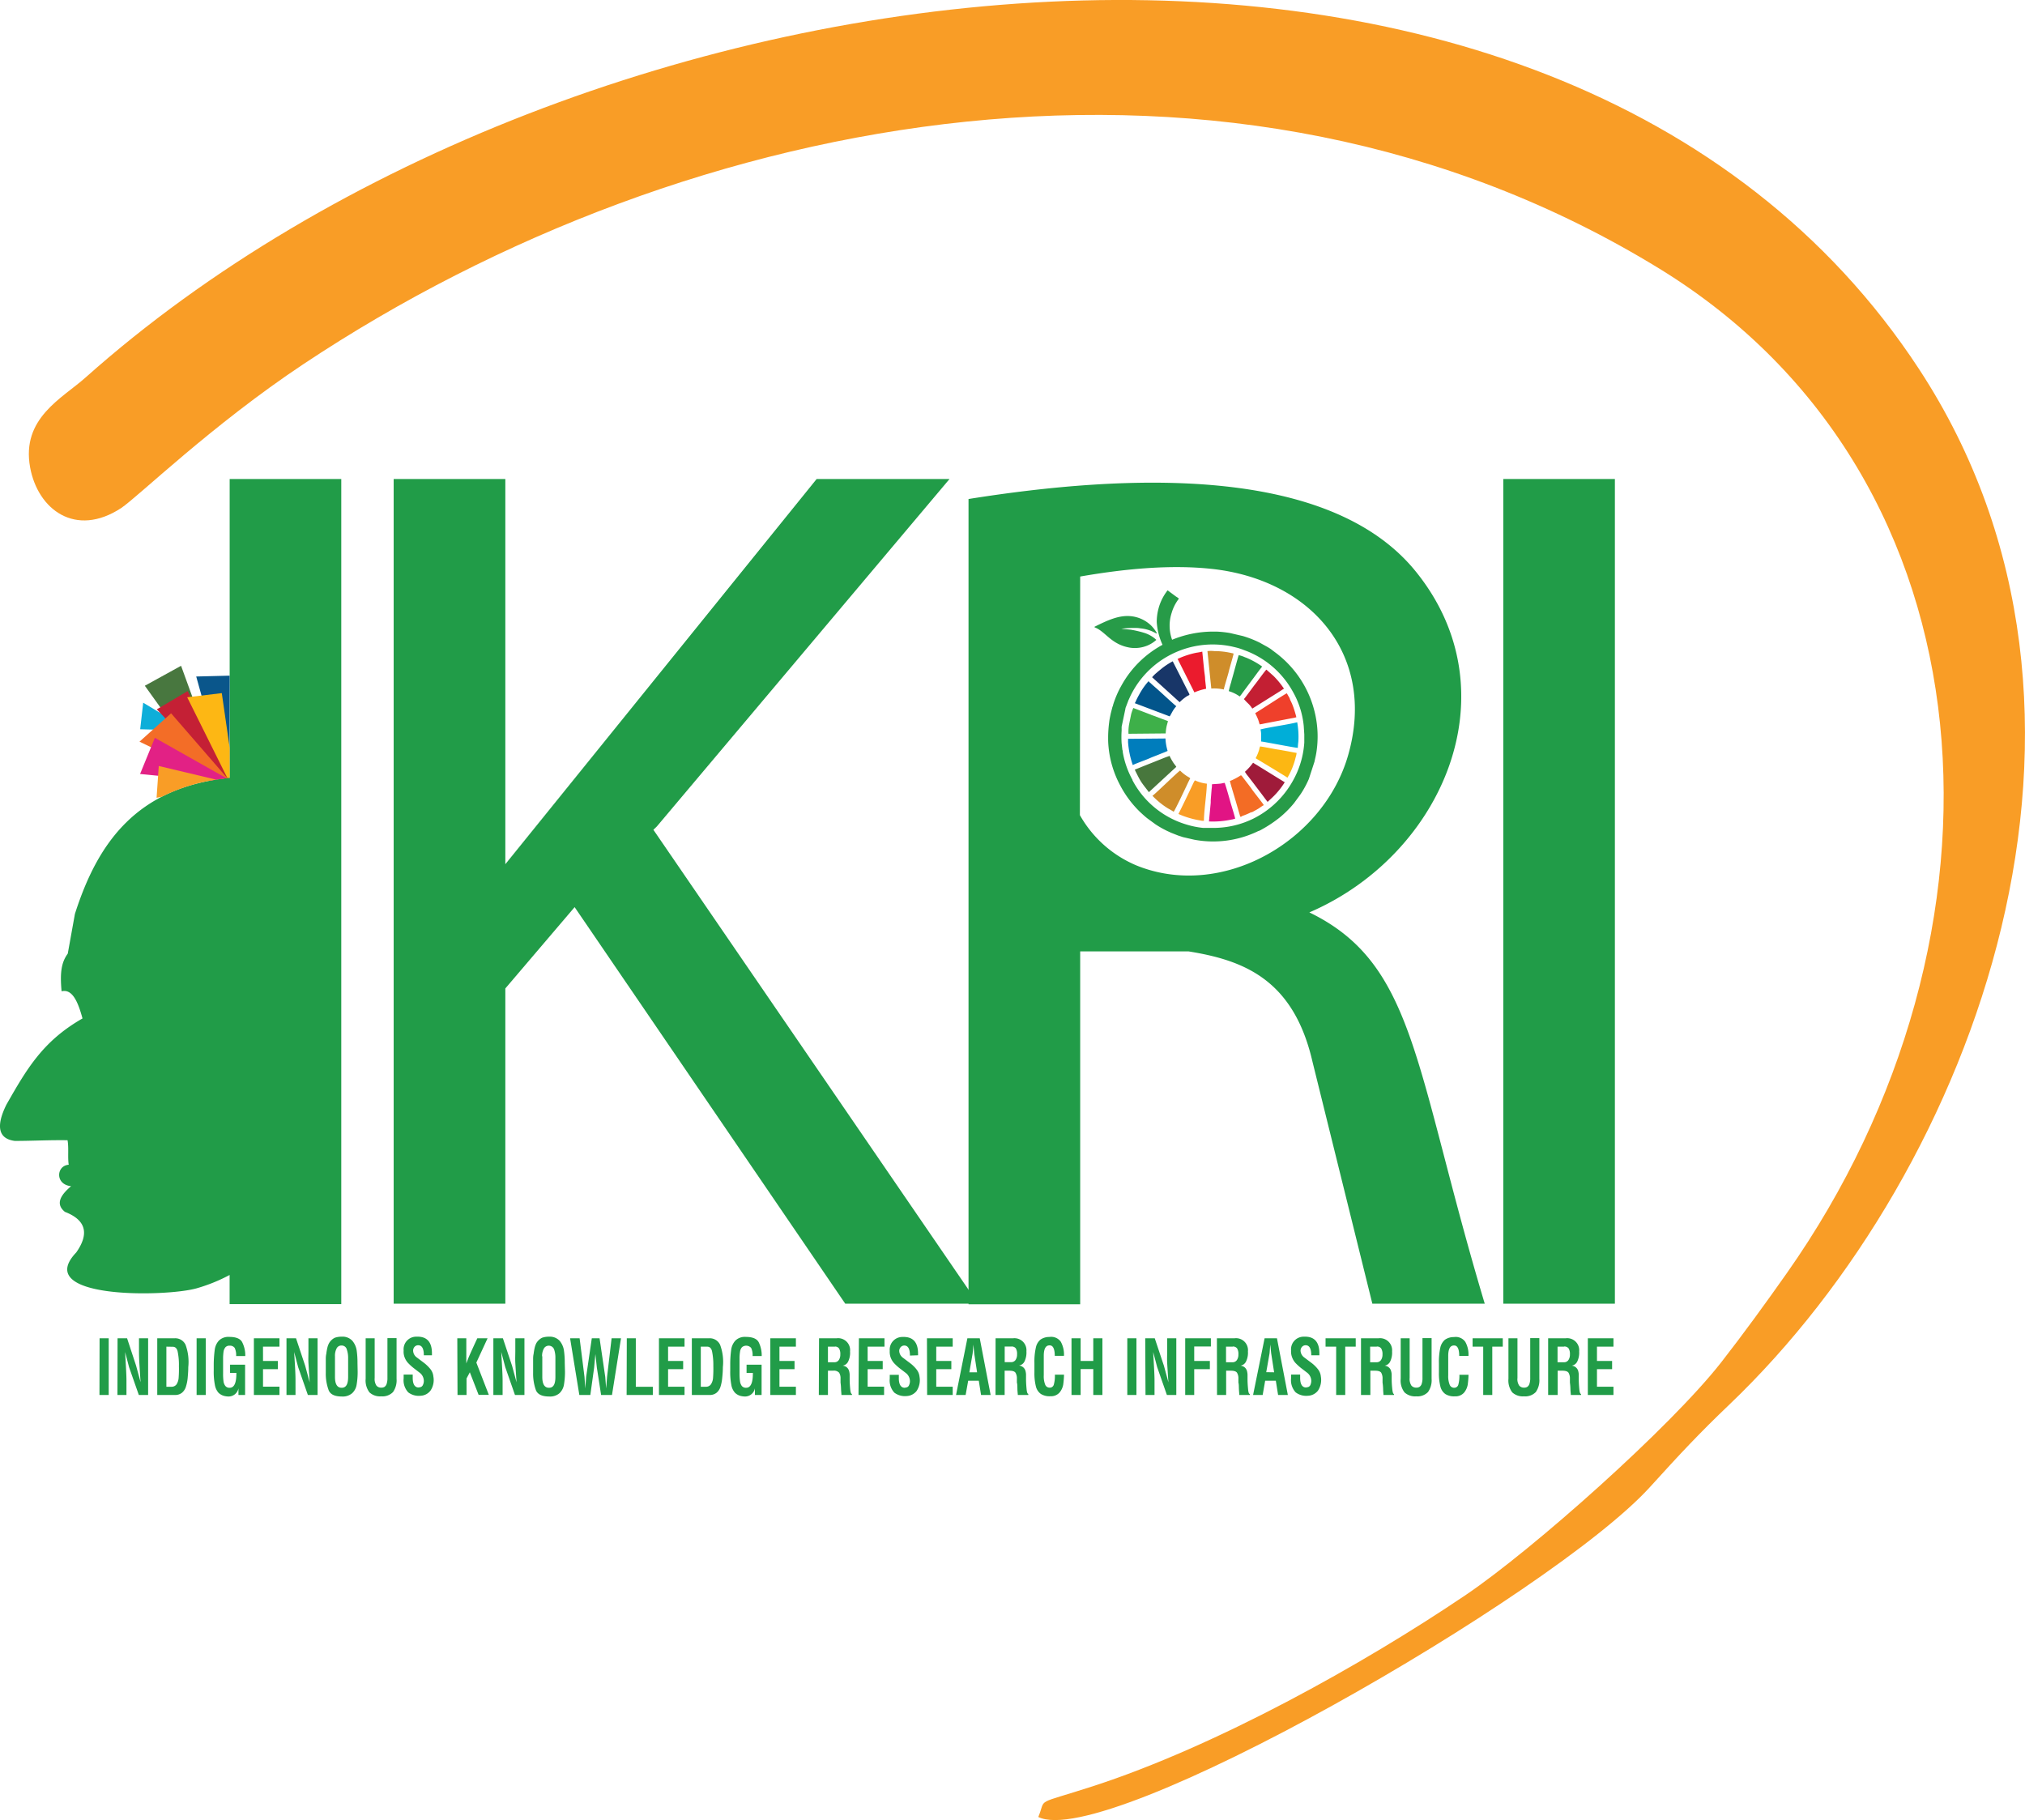
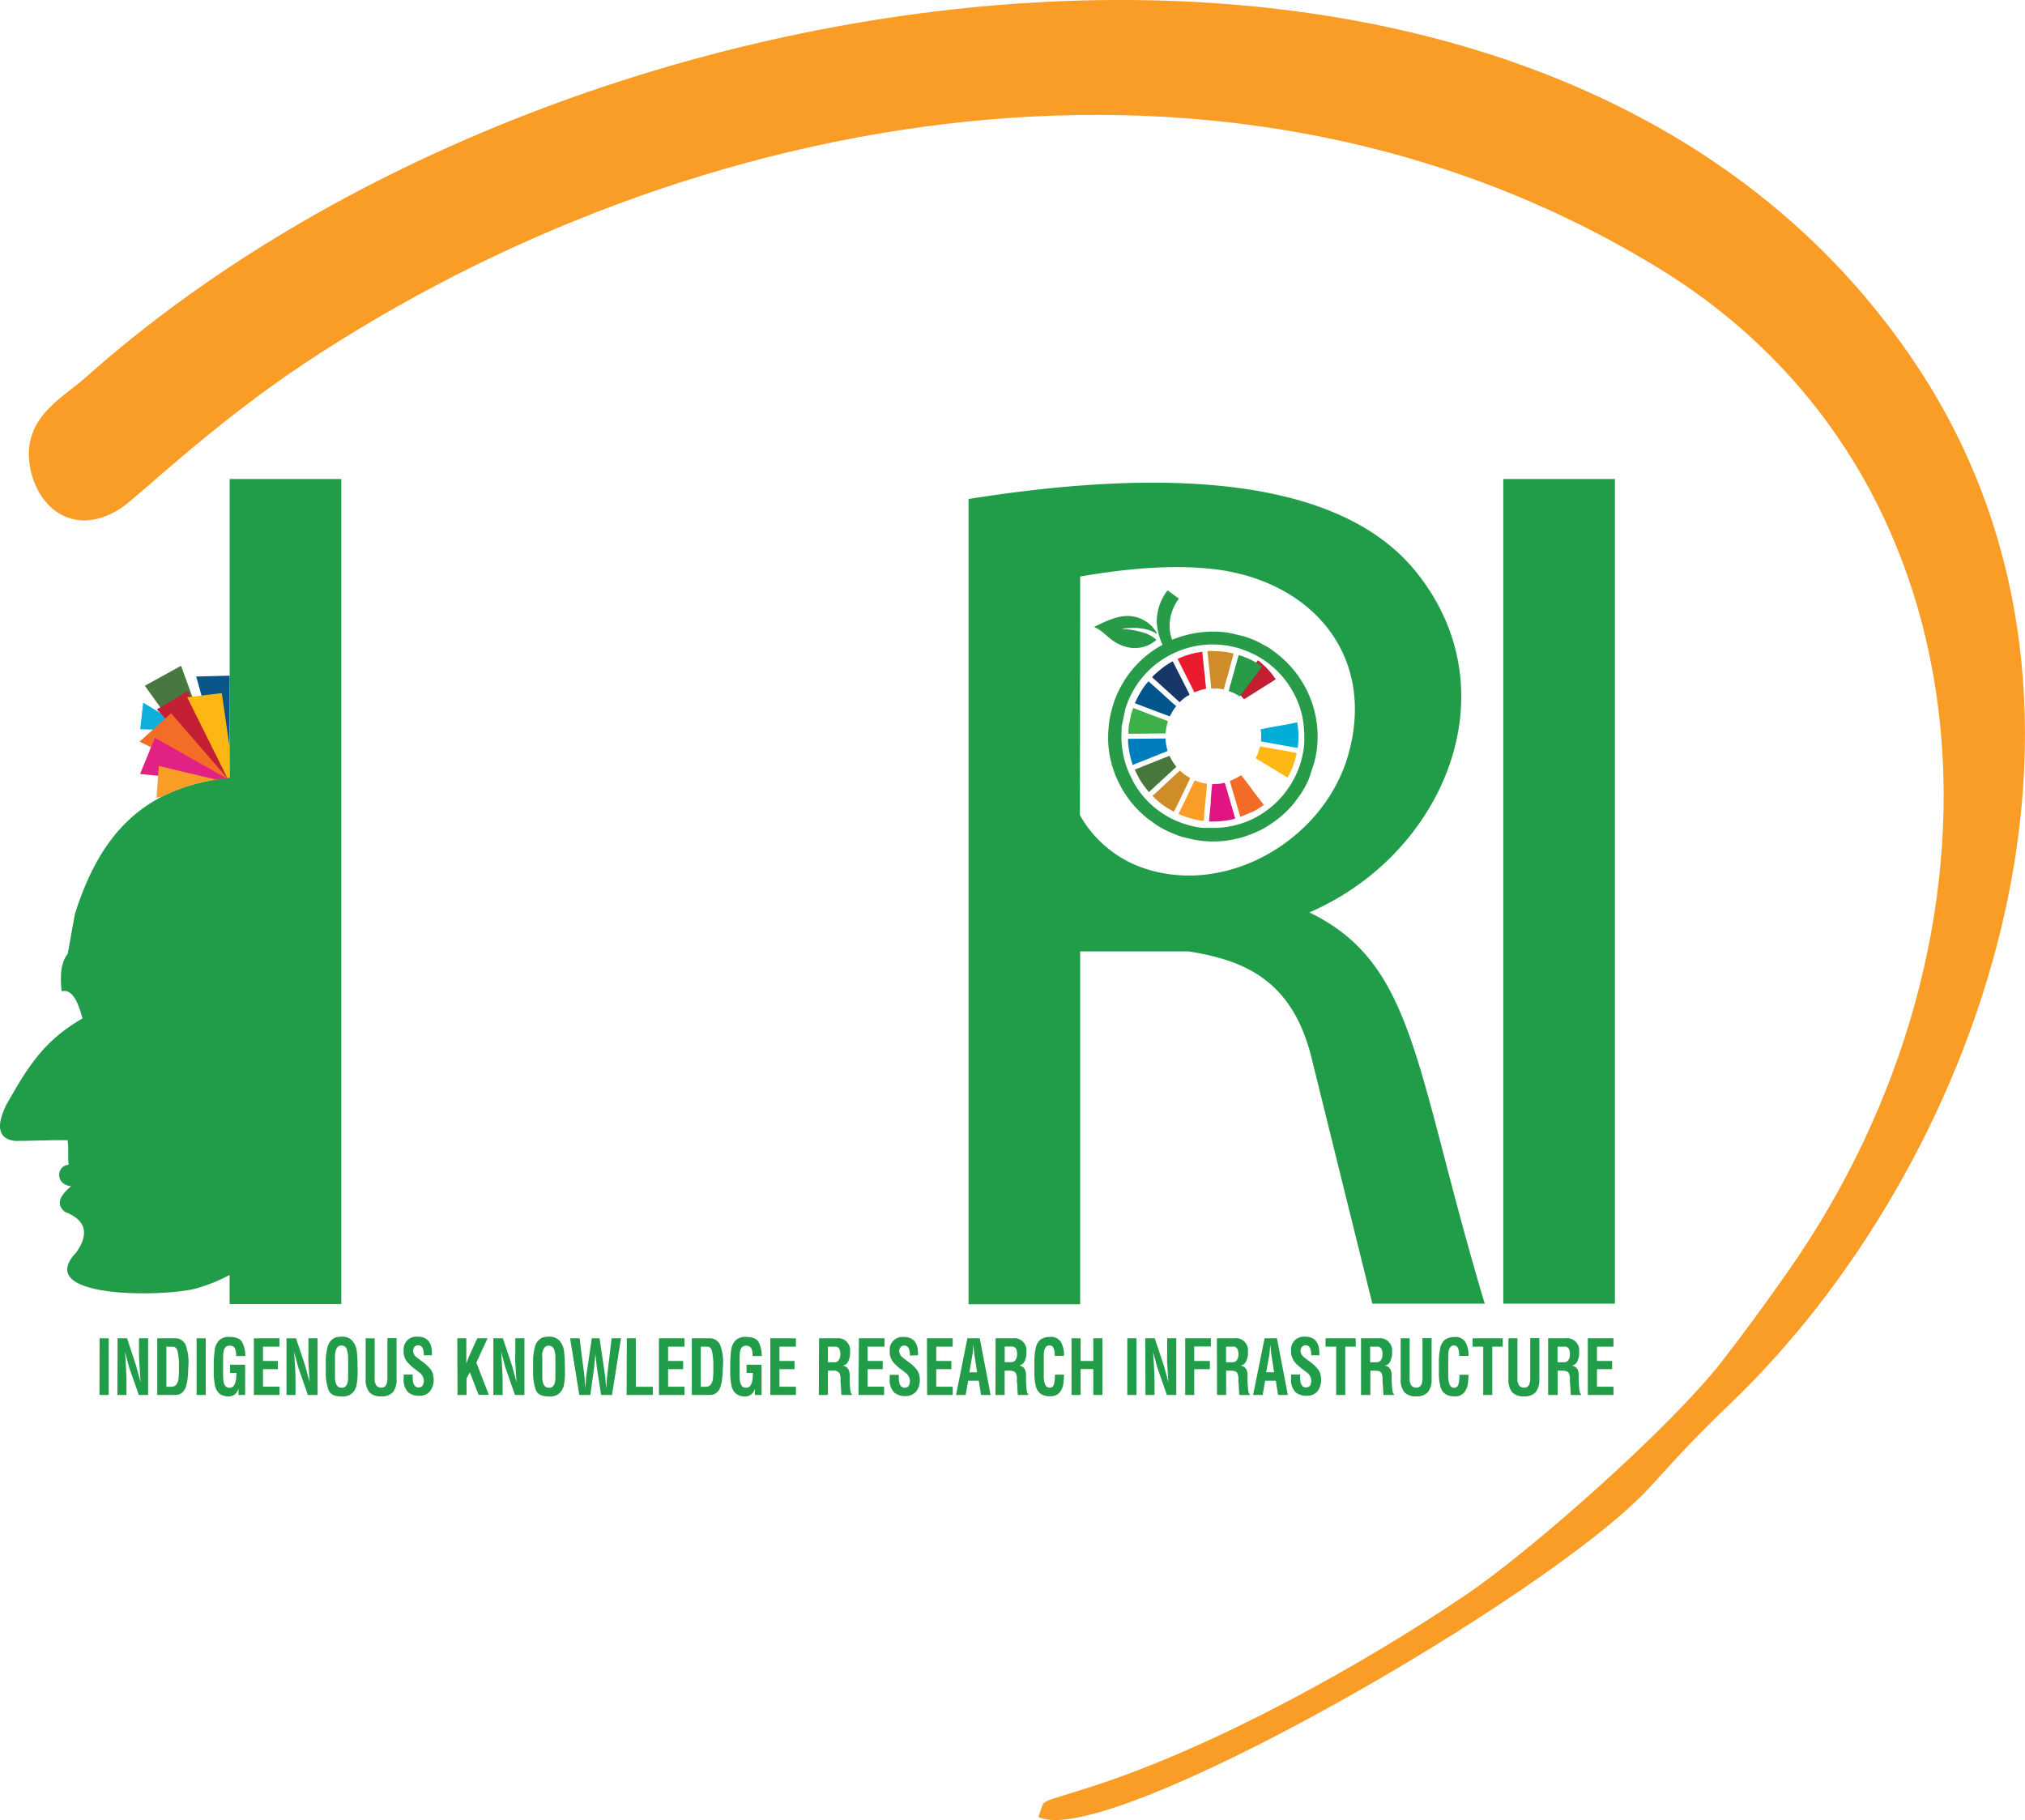
<svg xmlns="http://www.w3.org/2000/svg" viewBox="0 0 357.09 320.96">
  <defs>
    <style>.cls-1{fill:#f99d26;}.cls-1,.cls-10,.cls-11,.cls-12,.cls-13,.cls-14,.cls-15,.cls-16,.cls-17,.cls-18,.cls-19,.cls-2,.cls-20,.cls-21,.cls-22,.cls-23,.cls-24,.cls-25,.cls-4,.cls-5,.cls-6,.cls-7,.cls-8,.cls-9{fill-rule:evenodd;}.cls-2,.cls-3{fill:#219c48;}.cls-4{fill:#0a568b;}.cls-5{fill:#48773f;}.cls-6{fill:#0daed9;}.cls-7{fill:#c42035;}.cls-8{fill:#fdb714;}.cls-9{fill:#f36d27;}.cls-10{fill:#e22185;}.cls-11{fill:#279b48;}.cls-12{fill:#cf8d2a;}.cls-13{fill:#48773d;}.cls-14{fill:#f36c25;}.cls-15{fill:#e11484;}.cls-16{fill:#007dbc;}.cls-17{fill:#3eb049;}.cls-18{fill:#fcb713;}.cls-19{fill:#183668;}.cls-20{fill:#9f1b3a;}.cls-21{fill:#c31f33;}.cls-22{fill:#ef402b;}.cls-23{fill:#eb1b2d;}.cls-24{fill:#02558b;}.cls-25{fill:#00aed8;}</style>
  </defs>
  <g id="Layer_2" data-name="Layer 2">
    <g id="Layer_1-2" data-name="Layer 1">
      <path class="cls-1" d="M183.07,320.41c12,6.06,90.48-39.1,107.83-58.11,5.44-6,8.73-9.52,14.08-14.63,43.47-41.53,73.22-121.85,33.42-182.59-64-97.74-236.92-75.51-323.31,1.49-4.16,3.71-11.36,7.17-9.78,15.85,1.36,7.44,8,12.44,16.05,7.18,3-2,15.94-14.61,32.15-25.39,68.31-45.43,163.88-63,239.13-16.82,60.23,37,64.2,117.85,22.44,177.14-3.63,5.16-7.76,10.85-11.55,15.7-8.93,11.43-33.2,33-45,41-18.23,12.33-44.18,26.77-65.88,33.79-10.39,3.36-8.12,1.91-9.53,5.34" />
      <path class="cls-2" d="M60.18,84.47H40.5v52.7c-16.5,1.66-23.32,11.58-27.29,24l-1.26,7c-1.06,1.46-1.42,3.15-1.09,6.64,1.92-.46,2.9,1.9,3.69,4.79-7,4-9.83,8.9-13.42,15.2-1.74,3.52-1.64,6,1.49,6.4,2.92,0,6.38-.18,9.29-.12.25,1.34,0,3,.21,4.32-2.19.15-2.45,3.49.42,3.78-1.89,1.6-2.8,3.15-1.09,4.53,3.78,1.46,4.28,3.9,2,7.15-7.89,8.27,15.77,7.88,21.23,6.33a29.73,29.73,0,0,0,5.81-2.35v5.14H60.18Z" />
-       <polygon class="cls-2" points="89.11 84.47 69.42 84.47 69.42 229.9 89.11 229.9 89.11 174.31 101.33 159.97 149.05 229.9 172.48 229.9 115.22 146.33 115.83 145.74 167.44 84.47 144.01 84.47 89.11 152.4 89.11 84.47" />
      <path class="cls-2" d="M190.48,101.67c8.49-1.48,16.27-2.07,23-1.37,17.61,1.81,29.31,15.14,24.26,32.85-4.37,15.34-22.35,25.53-37.31,19.48a20.58,20.58,0,0,1-10-8.88ZM170.79,88v142h19.69V167.78h19.14c9.67,1.56,18.47,4.91,21.82,19.43L242,229.9h19.82c-12.45-41.58-12.1-59.87-30.93-69,23.57-10.14,36-38.94,18.71-60.19C234.27,81.89,198.48,83.59,170.79,88Z" />
      <rect class="cls-3" x="265.09" y="84.47" width="19.68" height="145.43" />
      <path class="cls-4" d="M40.5,119.15l-5.9.15,5,18,.86-.1Z" />
      <path class="cls-5" d="M39.16,137.33l-7.23-19.92-6.39,3.52,11.93,16.66c.55-.1,1.12-.19,1.69-.26" />
      <polygon class="cls-6" points="24.72 128.6 25.25 123.92 33.45 128.84 24.72 128.6" />
      <path class="cls-7" d="M39.23,137.32,27.65,125.09l5.45-3.22,7.27,15.31-1.14.14" />
      <polygon class="cls-8" points="40.5 131.87 39.11 122.23 33.01 122.96 40.1 137.21 40.5 137.17 40.5 131.87" />
      <path class="cls-9" d="M30.17,125.79l-5.57,5,13.77,6.67c.56-.09,1.13-.16,1.72-.23Z" />
      <path class="cls-10" d="M39.92,137.23l-12.61-7.12-2.61,6.38,12.15,1.21c1-.19,2-.35,3.07-.47" />
      <path class="cls-1" d="M38.09,137.48,28,135.08l-.39,5.61.94-.19a31.71,31.71,0,0,1,9.55-3" />
      <path class="cls-3" d="M280,236h4.52v1.48h-2.91V240h2.67v1.45h-2.67v3.09h2.91V246H280Zm-4.18,1.48h-1.16v2.75h1.12a.91.91,0,0,0,.79-.38,1.7,1.7,0,0,0,.27-1,1.89,1.89,0,0,0-.22-1.05A.9.9,0,0,0,275.79,237.46ZM273,236h3.1a2.12,2.12,0,0,1,2.37,2.32,3.61,3.61,0,0,1-.32,1.75,1.31,1.31,0,0,1-1,.76,1.3,1.3,0,0,1,.76.32,1.28,1.28,0,0,1,.38.58,2.94,2.94,0,0,1,.11.66c0,.23,0,.49,0,.78,0,.68.05,1.29.1,1.83s.15.82.3.82V246H277c0-.25-.06-.6-.07-1.06s-.05-.83-.09-1.12v-.68a1.94,1.94,0,0,0-.25-1.07c-.16-.23-.52-.35-1.07-.35h-.84V246H273Zm-7,0h1.59v7a2,2,0,0,0,.32,1.36,1.09,1.09,0,0,0,.84.35,1.1,1.1,0,0,0,.56-.13,1,1,0,0,0,.38-.51,3.15,3.15,0,0,0,.15-1.1v-7h1.61v7.17a3.59,3.59,0,0,1-.63,2.35,2.61,2.61,0,0,1-2.09.75,2.73,2.73,0,0,1-2.06-.7,3.48,3.48,0,0,1-.67-2.4Zm-1,1.48h-1.85V246h-1.6v-8.52h-1.87V236h5.32Zm-7.68,1.64c0-1.17-.28-1.79-.8-1.84-.76-.08-1.14.53-1.14,1.84v3.43a4,4,0,0,0,.26,1.65.83.83,0,0,0,.77.53.74.74,0,0,0,.75-.54,5.93,5.93,0,0,0,.19-1.75h1.61a15.73,15.73,0,0,1-.14,1.74,3.06,3.06,0,0,1-.64,1.4,2,2,0,0,1-1.63.66,2.85,2.85,0,0,1-1.67-.4,2.29,2.29,0,0,1-.88-1.33,9.47,9.47,0,0,1-.26-2.46v-1.68a11.75,11.75,0,0,1,.24-2.69,2.56,2.56,0,0,1,.82-1.42,2.71,2.71,0,0,1,1.59-.47,2.05,2.05,0,0,1,2,.84,4.55,4.55,0,0,1,.56,2.49ZM247,236h1.58v7a2.11,2.11,0,0,0,.32,1.36,1.12,1.12,0,0,0,.85.35,1.07,1.07,0,0,0,.55-.13,1,1,0,0,0,.39-.51,3.15,3.15,0,0,0,.15-1.1v-7h1.61v7.17a3.59,3.59,0,0,1-.64,2.35,2.59,2.59,0,0,1-2.08.75,2.73,2.73,0,0,1-2.06-.7,3.43,3.43,0,0,1-.67-2.4Zm-4.23,1.48h-1.16v2.75h1.11a.92.92,0,0,0,.8-.38,1.7,1.7,0,0,0,.27-1,1.88,1.88,0,0,0-.23-1.05A.87.87,0,0,0,242.78,237.46ZM240,236h3.11a2.13,2.13,0,0,1,2.37,2.32,3.61,3.61,0,0,1-.32,1.75,1.32,1.32,0,0,1-1,.76,1.33,1.33,0,0,1,.76.32,1.18,1.18,0,0,1,.37.58,2.48,2.48,0,0,1,.12.66c0,.23,0,.49,0,.78,0,.68.05,1.29.11,1.83s.15.82.29.82V246h-1.85c0-.25-.05-.6-.06-1.06a9.26,9.26,0,0,0-.1-1.12v-.68a2,2,0,0,0-.24-1.07c-.16-.23-.52-.35-1.07-.35h-.84V246H240Zm-.93,1.48h-1.85V246h-1.6v-8.52h-1.87V236h5.32ZM231.23,239q0-1.77-1-1.77a.85.85,0,0,0-.61.26,1,1,0,0,0-.28.7,1.56,1.56,0,0,0,.58,1.14l1.33,1a6,6,0,0,1,1.14,1.11,2.44,2.44,0,0,1,.53,1.3,3.43,3.43,0,0,1-.52,2.51,2.37,2.37,0,0,1-1.76.89,3.09,3.09,0,0,1-2.16-.6,3.13,3.13,0,0,1-.81-2.47c0-.3,0-.52,0-.67h1.6a21.06,21.06,0,0,1,0,.37,1.5,1.5,0,0,1,0,.22c0,1.09.35,1.66,1,1.69a2.24,2.24,0,0,0,.47-.1.69.69,0,0,0,.35-.38,1.74,1.74,0,0,0,.14-.69,1.85,1.85,0,0,0-.77-1.47l-1.11-.85a10.54,10.54,0,0,1-.88-.81,3,3,0,0,1-.59-.94,2.86,2.86,0,0,1-.21-1.27,2.23,2.23,0,0,1,2.27-2.45c1.81-.07,2.72.91,2.72,2.94V239ZM224.68,242l-.52-3.35L224,237.1h0l-.12,1.53-.59,3.35ZM223,236h2.18l1.92,10h-1.72l-.4-2.51h-1.88l-.44,2.51h-1.69Zm-5.6,1.48H216.2v2.75h1.12a.91.91,0,0,0,.79-.38,1.7,1.7,0,0,0,.27-1,1.89,1.89,0,0,0-.22-1.05A.89.89,0,0,0,217.36,237.46ZM214.59,236h3.11a2.11,2.11,0,0,1,2.36,2.32,3.5,3.5,0,0,1-.32,1.75,1.31,1.31,0,0,1-1,.76,1.36,1.36,0,0,1,.77.32,1.34,1.34,0,0,1,.37.58,2.94,2.94,0,0,1,.11.66c0,.23,0,.49,0,.78,0,.68.05,1.29.1,1.83s.15.82.3.82V246h-1.85c0-.25-.05-.6-.07-1.06s0-.83-.09-1.12v-.68a1.86,1.86,0,0,0-.25-1.07c-.16-.23-.52-.35-1.07-.35h-.84V246h-1.61ZM209,236h4.53v1.45h-2.94V240h2.76v1.45h-2.76V246H209Zm-7.05,0h1.68l1.62,4.86.79,2.91c-.11-1.6-.18-2.74-.22-3.43s0-1.38,0-2.1V236h1.61v10h-1.66l-1.71-4.9-.71-2.68c.06,1,.11,1.91.16,2.83s.08,1.65.08,2.21V246h-1.59Zm-3.16,0h1.61v10h-1.61Zm-9.84,0h1.61v4h2.23v-4h1.61v10h-1.61v-4.57h-2.23V246h-1.61ZM186,239.1c0-1.17-.29-1.79-.8-1.84-.76-.08-1.14.53-1.14,1.84v3.43a4,4,0,0,0,.25,1.65.83.83,0,0,0,.77.53.72.72,0,0,0,.75-.54,5.6,5.6,0,0,0,.19-1.75h1.61a15.73,15.73,0,0,1-.14,1.74,3,3,0,0,1-.64,1.4,2,2,0,0,1-1.63.66,2.85,2.85,0,0,1-1.67-.4,2.29,2.29,0,0,1-.88-1.33,9.47,9.47,0,0,1-.26-2.46v-1.68a11.13,11.13,0,0,1,.25-2.69,2.49,2.49,0,0,1,.81-1.42,2.71,2.71,0,0,1,1.59-.47,2.07,2.07,0,0,1,2,.84,4.64,4.64,0,0,1,.56,2.49Zm-7.67-1.64h-1.16v2.75h1.12a.91.91,0,0,0,.79-.38,1.7,1.7,0,0,0,.27-1,1.89,1.89,0,0,0-.22-1.05A.9.9,0,0,0,178.33,237.46ZM175.56,236h3.1A2.12,2.12,0,0,1,181,238.3a3.61,3.61,0,0,1-.32,1.75,1.31,1.31,0,0,1-1,.76,1.3,1.3,0,0,1,.76.32,1.28,1.28,0,0,1,.38.58,2.94,2.94,0,0,1,.11.66c0,.23,0,.49,0,.78,0,.68.05,1.29.1,1.83s.15.82.3.82V246h-1.85c0-.25-.06-.6-.07-1.06s0-.83-.09-1.12v-.68a1.94,1.94,0,0,0-.25-1.07c-.16-.23-.52-.35-1.07-.35h-.84V246h-1.61Zm-3.26,6-.51-3.35-.14-1.53h0l-.13,1.53-.58,3.35Zm-1.71-6h2.18l1.92,10H173l-.4-2.51h-1.87l-.45,2.51h-1.69Zm-7.13,0H168v1.48h-2.9V240h2.66v1.45h-2.66v3.09H168V246h-4.51Zm-3,3.05q0-1.77-1-1.77a.85.85,0,0,0-.61.26,1,1,0,0,0-.28.7,1.56,1.56,0,0,0,.58,1.14l1.33,1a6,6,0,0,1,1.14,1.11,2.44,2.44,0,0,1,.53,1.3,3.43,3.43,0,0,1-.52,2.51,2.37,2.37,0,0,1-1.76.89,3.09,3.09,0,0,1-2.16-.6,3.13,3.13,0,0,1-.81-2.47c0-.3,0-.52,0-.67h1.6a1.15,1.15,0,0,1,0,.2s0,.1,0,.17a1.5,1.5,0,0,1,0,.22c0,1.09.35,1.66,1,1.69a2.24,2.24,0,0,0,.47-.1.65.65,0,0,0,.34-.38,1.58,1.58,0,0,0,.15-.69,1.85,1.85,0,0,0-.77-1.47l-1.11-.85a9.16,9.16,0,0,1-.88-.81,3,3,0,0,1-.6-.94,2.86,2.86,0,0,1-.2-1.27,2.23,2.23,0,0,1,2.27-2.45c1.81-.07,2.72.91,2.72,2.94V239Zm-9-3.05h4.51v1.48H153V240h2.66v1.45H153v3.09h2.9V246h-4.51Zm-4.18,1.48H146v2.75h1.12a.91.91,0,0,0,.79-.38,1.7,1.7,0,0,0,.27-1,1.89,1.89,0,0,0-.22-1.05A.88.88,0,0,0,147.21,237.46ZM144.43,236h3.11a2.11,2.11,0,0,1,2.36,2.32,3.5,3.5,0,0,1-.32,1.75,1.29,1.29,0,0,1-1,.76,1.36,1.36,0,0,1,.77.32,1.34,1.34,0,0,1,.37.58,2.94,2.94,0,0,1,.11.66c0,.23,0,.49,0,.78,0,.68.05,1.29.1,1.83s.15.82.3.82V246h-1.85c0-.25-.05-.6-.07-1.06a9.56,9.56,0,0,0-.09-1.12v-.68a1.86,1.86,0,0,0-.25-1.07,1.25,1.25,0,0,0-1.06-.35H146V246h-1.61Zm-8.59,0h4.51v1.48h-2.9V240h2.66v1.45h-2.66v3.09h2.9V246h-4.51Zm-1.52,3.14h-1.61a2.89,2.89,0,0,0-.25-1.43,1.16,1.16,0,0,0-1.61-.14,1.48,1.48,0,0,0-.35.79,7.5,7.5,0,0,0-.09,1.26v2.62a9.77,9.77,0,0,0,.08,1.33,1.78,1.78,0,0,0,.32.84.94.94,0,0,0,.77.32c.78,0,1.18-.83,1.18-2.49v-.13h-1.11v-1.45h2.65V246h-1.18v-1.17a1.77,1.77,0,0,1-1.79,1.44,3.61,3.61,0,0,1-.54-.06,2.22,2.22,0,0,1-1.19-.61,2.77,2.77,0,0,1-.64-1.39,12.09,12.09,0,0,1-.19-2.49v-1.06a19.06,19.06,0,0,1,.17-2.65,2.94,2.94,0,0,1,.74-1.6,2.36,2.36,0,0,1,1.83-.65c1.2,0,2,.33,2.31,1A5.2,5.2,0,0,1,134.32,239.12Zm-10.74-1.66v7.07h.85a1.05,1.05,0,0,0,.93-.42,2.37,2.37,0,0,0,.38-1.15,20.56,20.56,0,0,0,.05-2.1,12.07,12.07,0,0,0-.24-2.64c-.14-.51-.42-.76-.85-.76ZM122,236h3.09a2,2,0,0,1,1.9,1.17,8.68,8.68,0,0,1,.48,3.93c0,.79-.07,1.45-.12,1.95a7.2,7.2,0,0,1-.28,1.44,2.26,2.26,0,0,1-.69,1.1,1.88,1.88,0,0,1-1.27.41H122Zm-5.8,0h4.51v1.48h-2.9V240h2.66v1.45h-2.66v3.09h2.9V246h-4.51Zm-5.67,0h1.59v8.55h3V246H110.5Zm-10,0h1.68l.86,6.81.14,2.05.15-2.05,1-6.81h1.37l1,6.81.16,2.05.16-2.05.8-6.81h1.66l-1.59,10H106l-.75-4.82-.26-2.4-.22,2.4-.67,4.82h-1.94Zm-4.9,3.19v3.62c0,1.28.39,1.92,1.18,1.92s1.13-.64,1.13-1.92v-3.46a4.44,4.44,0,0,0-.22-1.36,1,1,0,0,0-1.79-.22A2.75,2.75,0,0,0,95.59,239.17Zm4,2.73a13.33,13.33,0,0,1-.19,2.31,2.67,2.67,0,0,1-.77,1.45,2.53,2.53,0,0,1-1.83.59c-1.23,0-2-.36-2.32-1.07a8.58,8.58,0,0,1-.51-3.09v-1.53s0-.07,0-.16,0-.39,0-.67,0-.62.09-1a9.51,9.51,0,0,1,.2-1.14,3.58,3.58,0,0,1,.29-.77,2.47,2.47,0,0,1,1-.93,3.61,3.61,0,0,1,1.21-.19,2.38,2.38,0,0,1,1.87.71,3.42,3.42,0,0,1,.77,1.68,15,15,0,0,1,.15,2.25ZM87,236h1.68l1.62,4.86.79,2.91c-.11-1.6-.18-2.74-.22-3.43s0-1.38,0-2.1V236h1.61v10H90.81l-1.71-4.9-.71-2.68c.06,1,.11,1.91.16,2.83s.08,1.65.08,2.21V246H87Zm-6.36,0h1.59v4.44h0c.21-.57.41-1.08.61-1.53s.45-1,.76-1.68.51-1.08.57-1.23h1.81L84,240.29l2.2,5.69h-1.8L82.85,242l-.58,1.09V246H80.68ZM74.74,239q0-1.77-1-1.77a.87.87,0,0,0-.62.26,1,1,0,0,0-.27.7,1.52,1.52,0,0,0,.58,1.14l1.33,1a6.7,6.7,0,0,1,1.14,1.11,2.43,2.43,0,0,1,.52,1.3,3.34,3.34,0,0,1-.52,2.51,2.34,2.34,0,0,1-1.75.89,3.06,3.06,0,0,1-2.16-.6,3.13,3.13,0,0,1-.81-2.47c0-.3,0-.52,0-.67h1.6c0,.08,0,.15,0,.2s0,.1,0,.17,0,.15,0,.22c0,1.09.35,1.66,1,1.69a2.24,2.24,0,0,0,.47-.1.68.68,0,0,0,.34-.38,1.58,1.58,0,0,0,.15-.69,1.84,1.84,0,0,0-.78-1.47l-1.1-.85a9.16,9.16,0,0,1-.88-.81,3,3,0,0,1-.6-.94,2.72,2.72,0,0,1-.2-1.27,2.22,2.22,0,0,1,2.27-2.45c1.81-.07,2.72.91,2.72,2.94V239ZM64.48,236h1.59v7a2.11,2.11,0,0,0,.32,1.36,1.09,1.09,0,0,0,.84.35,1.1,1.1,0,0,0,.56-.13,1,1,0,0,0,.38-.51,3.15,3.15,0,0,0,.15-1.1v-7h1.61v7.17a3.59,3.59,0,0,1-.63,2.35,2.61,2.61,0,0,1-2.09.75,2.73,2.73,0,0,1-2.06-.7,3.48,3.48,0,0,1-.67-2.4Zm-5.41,3.19v3.62c0,1.28.39,1.92,1.18,1.92s1.14-.64,1.14-1.92v-3.46a4.46,4.46,0,0,0-.23-1.36.92.92,0,0,0-.91-.71.93.93,0,0,0-.88.49A2.75,2.75,0,0,0,59.07,239.17Zm4,2.73a13.33,13.33,0,0,1-.19,2.31,2.6,2.6,0,0,1-.77,1.45,2.53,2.53,0,0,1-1.83.59c-1.23,0-2-.36-2.31-1.07a8.34,8.34,0,0,1-.52-3.09v-1.53s0-.07,0-.16,0-.39,0-.67,0-.62.09-1a9.51,9.51,0,0,1,.2-1.14,3.08,3.08,0,0,1,.3-.77,2.4,2.4,0,0,1,1-.93,3.61,3.61,0,0,1,1.21-.19,2.36,2.36,0,0,1,1.87.71,3.42,3.42,0,0,1,.77,1.68,15,15,0,0,1,.15,2.25ZM50.52,236H52.2l1.62,4.86.79,2.91c-.11-1.6-.18-2.74-.22-3.43s0-1.38,0-2.1V236H56v10H54.29l-1.71-4.9-.71-2.68c.06,1,.12,1.91.17,2.83s.07,1.65.07,2.21V246H50.52Zm-5.75,0h4.51v1.48h-2.9V240H49v1.45H46.38v3.09h2.9V246H44.77Zm-1.52,3.14H41.64a3,3,0,0,0-.25-1.43,1,1,0,0,0-.89-.4.94.94,0,0,0-.73.26,1.56,1.56,0,0,0-.35.79,8.89,8.89,0,0,0-.08,1.26v2.62a10,10,0,0,0,.07,1.33,1.69,1.69,0,0,0,.33.84.92.92,0,0,0,.76.32c.79,0,1.18-.83,1.18-2.49v-.13H40.57v-1.45h2.65V246H42.05v-1.17a1.78,1.78,0,0,1-1.8,1.44,3.65,3.65,0,0,1-.53-.06,2.29,2.29,0,0,1-1.2-.61,2.86,2.86,0,0,1-.63-1.39,12,12,0,0,1-.2-2.49v-1.06a20.44,20.44,0,0,1,.18-2.65,2.93,2.93,0,0,1,.73-1.6,2.38,2.38,0,0,1,1.84-.65c1.2,0,2,.33,2.3,1A5.08,5.08,0,0,1,43.25,239.12ZM34.67,236h1.61v10H34.67Zm-5.33,1.48v7.07h.85a1.07,1.07,0,0,0,.94-.42A2.48,2.48,0,0,0,31.5,243a20.56,20.56,0,0,0,.05-2.1,11.46,11.46,0,0,0-.24-2.64c-.14-.51-.42-.76-.85-.76ZM27.73,236h3.09a2,2,0,0,1,1.91,1.17,8.86,8.86,0,0,1,.47,3.93c0,.79-.07,1.45-.11,1.95a7.2,7.2,0,0,1-.29,1.44,2.26,2.26,0,0,1-.69,1.1,1.88,1.88,0,0,1-1.27.41H27.73Zm-7,0h1.68L24,240.84l.79,2.91c-.11-1.6-.18-2.74-.22-3.43s-.06-1.38-.06-2.1V236h1.61v10H24.48l-1.72-4.9-.7-2.68c.06,1,.11,1.91.16,2.83s.08,1.65.08,2.21V246H20.71Zm-3.17,0h1.61v10H17.54Z" />
      <path class="cls-11" d="M205,113.71a18.13,18.13,0,0,0-6.71,6.27c-.3.48-.53.9-.8,1.39a18.2,18.2,0,0,0-1.21,2.94c0,.14-.07.24-.12.38l-.29,1.14c-.11.54-.22,1-.28,1.56a21.53,21.53,0,0,0-.18,2.42l0,.83a17.93,17.93,0,0,0,2.14,7.89,18.43,18.43,0,0,0,3.52,4.69c.42.38.88.82,1.34,1.16l1.37,1a16.94,16.94,0,0,0,2.51,1.37,3.29,3.29,0,0,0,.39.17l.76.3a7,7,0,0,0,.77.27l.38.13,2,.46a18.16,18.16,0,0,0,11.1-1.43c.23-.12.28-.1.51-.21a22.29,22.29,0,0,0,3.43-2.25,17.84,17.84,0,0,0,2.57-2.57l1-1.36c.18-.25.31-.45.47-.71a17.11,17.11,0,0,0,1.13-2.17l1-3.07c.12-.62.2-.81.33-1.61a18.18,18.18,0,0,0-.24-6.89,18.5,18.5,0,0,0-6.45-10.32c-.45-.37-.86-.64-1.3-1-.2-.14-.48-.31-.69-.43l-1.37-.76a18.82,18.82,0,0,0-2.89-1.13l-2.31-.54a18.9,18.9,0,0,0-2.36-.25h-.82a19.12,19.12,0,0,0-3.38.35,19.33,19.33,0,0,0-3.63,1.09,7.28,7.28,0,0,1-.07-4.77,7.58,7.58,0,0,1,1.27-2.48,2.66,2.66,0,0,0-.5-.36c-.33-.25-1.36-1-1.49-1.11a8.83,8.83,0,0,0-1.6,3.19,9.18,9.18,0,0,0-.32,2.37,11.24,11.24,0,0,0,1,4m-5.27,23.88a15.59,15.59,0,0,1-1.72-4.9c0-.17,0-.24-.07-.4l-.13-1.15a16.7,16.7,0,0,1,0-2.24c0-.14,0-.21,0-.34s0-.22,0-.36l.66-3.13a1,1,0,0,1,.09-.34l.38-1a1.92,1.92,0,0,1,.14-.33,16,16,0,0,1,7.58-8,16.13,16.13,0,0,1,10.69-1.32l.67.16a10.47,10.47,0,0,1,1.34.44l.64.24a16,16,0,0,1,8,7.1A15.19,15.19,0,0,1,229.9,128l.1,1.51c0,.52,0,.94,0,1.44a15.77,15.77,0,0,1-2,6.72,16.29,16.29,0,0,1-6.82,6.61A15.93,15.93,0,0,1,214,146l-1.46,0-.37,0a15.19,15.19,0,0,1-3.12-.65,15.86,15.86,0,0,1-5.63-3.1A15.64,15.64,0,0,1,199.7,137.59Z" />
      <path class="cls-11" d="M197.73,110.89a14.61,14.61,0,0,1,2.5-.15c.29,0,.52,0,.8.06a6.68,6.68,0,0,1,2.61.77l.17.09c.16.08,0,.07.2,0a6.2,6.2,0,0,0-1-1.33,6,6,0,0,0-3.72-1.68c-2-.15-3.9.68-6.34,1.91.2.14.41.2.62.32,1.63.94,2.67,2.82,5.66,3.33a5.84,5.84,0,0,0,3.11-.37,5.52,5.52,0,0,0,1.57-1,5.53,5.53,0,0,0-2.14-1.24,18.64,18.64,0,0,0-2.4-.56Zm-.2,0h0Zm.2,0-.1,0Z" />
      <path class="cls-12" d="M203.21,140.32a13.92,13.92,0,0,0,2.75,2.24,10.32,10.32,0,0,1,1,.59c.2-.16,2-4,2.2-4.41s.45-1,.73-1.48a2.11,2.11,0,0,0-.45-.31,7,7,0,0,1-1.34-1.06c-.38.2-4.5,4.24-4.86,4.43" />
      <path class="cls-13" d="M200.23,136c.36.7.67,1.38,1.09,2s1.13,1.47,1.27,1.7l4.84-4.47c-.11-.2-.33-.45-.48-.67a9.33,9.33,0,0,1-.71-1.27c-.18.09-.57.21-.75.28l-5.38,2.15Z" />
      <path class="cls-14" d="M220.69,143.28l1.17-.65c.31-.18.65-.48,1-.64-.16-.33-2-2.58-2.23-3l-1.66-2.17c-.14-.14-.21-.08-.42.07a12.82,12.82,0,0,1-1.28.68,3.86,3.86,0,0,1-.39.15c.29,1.17.85,2.9,1.19,4.11l.6,2.06c.1.26.17.14.41,0a12.24,12.24,0,0,0,1.64-.7" />
      <path class="cls-15" d="M213.19,144.86a15.47,15.47,0,0,0,4-.34c.16,0,.52-.14.63-.15-.22-.91-.64-2.17-.91-3.15-.08-.29-.83-2.93-.95-3.16a3.23,3.23,0,0,0-.55.1c-.55.1-1.57.1-1.7.16a3.83,3.83,0,0,1-.05.81l-.16,2c0,.16,0,.27,0,.43Z" />
      <path class="cls-16" d="M199.79,134.9c.59-.3,2.3-.89,3.06-1.24.47-.21,1-.39,1.5-.6s1-.38,1.55-.64a8.75,8.75,0,0,1-.38-2.19l-6.6.06a4.91,4.91,0,0,1,0,.55,15.51,15.51,0,0,0,.83,4.06" />
      <path class="cls-17" d="M199,129.4l6.56-.06a7.81,7.81,0,0,1,.18-1.35l.22-.82-2.66-1a2.08,2.08,0,0,1-.39-.15l-3.06-1.17a9.24,9.24,0,0,0-.38,1.09l-.34,1.67a7.32,7.32,0,0,0-.13,1.82" />
      <path class="cls-12" d="M213.6,121.42a7.92,7.92,0,0,1,2.21.17c.05-.4.75-2.61.87-3.15s.82-2.87.85-3.17a.44.44,0,0,0-.25-.08,13.5,13.5,0,0,0-3.14-.37,5.46,5.46,0,0,0-1.22,0Z" />
      <path class="cls-1" d="M207.8,143.54a15.56,15.56,0,0,0,3.89,1.15,1.58,1.58,0,0,0,.61.05c0-1.67.49-4.83.52-6.54a6.74,6.74,0,0,1-2.11-.59,5.63,5.63,0,0,0-.39.73c-.34.74-2.16,4.56-2.52,5.2" />
      <path class="cls-18" d="M221.44,133.72l.69.42c.48.29,4.78,2.88,4.9,3a11.88,11.88,0,0,0,1-2.11,9.94,9.94,0,0,0,.42-1.38,4.66,4.66,0,0,0,.2-.87l-1.59-.3-1.63-.29c-.23,0-3.08-.58-3.22-.55a1.7,1.7,0,0,0-.15.5,7.75,7.75,0,0,1-.63,1.55" />
      <path class="cls-19" d="M203.14,119.41l4.88,4.42a7.68,7.68,0,0,1,1.3-1.06c.2-.13.51-.18.41-.38l-2.93-5.77a12.36,12.36,0,0,0-2,1.32c-.32.26-.58.47-.86.72a6,6,0,0,0-.76.75" />
-       <path class="cls-20" d="M219.55,136.13a4.71,4.71,0,0,0,.47.67c.19.23.34.44.51.66.35.44.66.86,1,1.31s.66.87,1,1.32.67.91,1,1.32l.88-.82a13.49,13.49,0,0,0,2.14-2.64l-4.86-3c-.26-.15-.48-.28-.72-.45a10.31,10.31,0,0,1-1.46,1.62" />
-       <path class="cls-21" d="M219.38,123.31a9.92,9.92,0,0,0,.74.77,4.72,4.72,0,0,1,.71.88l4.88-3.06c.19-.12.48-.33.71-.45a14.53,14.53,0,0,0-1.87-2.27l-1.23-1.09c-.19.12-1.71,2.24-2,2.59s-1.81,2.49-2,2.63" />
+       <path class="cls-21" d="M219.38,123.31l4.88-3.06c.19-.12.48-.33.71-.45a14.53,14.53,0,0,0-1.87-2.27l-1.23-1.09c-.19.12-1.71,2.24-2,2.59s-1.81,2.49-2,2.63" />
      <path class="cls-11" d="M216.68,121.88a6.52,6.52,0,0,1,1.93.94,5.27,5.27,0,0,0,.49-.63l2.47-3.33c.17-.24.31-.42.49-.66l.51-.66a14.1,14.1,0,0,0-2.49-1.42l-.27-.12-.28-.1a5,5,0,0,0-1.09-.36c-.09.16-1.08,3.89-1.22,4.31a4,4,0,0,0-.1.41,16.46,16.46,0,0,0-.44,1.62" />
-       <path class="cls-22" d="M221.33,125.74c.2.38.33.68.47,1s.21.66.33,1a6.68,6.68,0,0,0,.81-.15l4.84-.93a5.17,5.17,0,0,0,.82-.18,18.63,18.63,0,0,0-.59-1.94,8.83,8.83,0,0,0-.44-1c-.12-.23-.11-.34-.21-.51l-.44-.77c-.77.39-4.72,3-5.59,3.51" />
      <path class="cls-23" d="M210.62,122.1a10.14,10.14,0,0,1,2.07-.64l-.18-1.64c0-.56-.11-1.06-.17-1.63l-.33-3.28a8.66,8.66,0,0,1-1,.19,14.94,14.94,0,0,0-3.35,1.1Z" />
      <path class="cls-24" d="M200.1,124l6.16,2.33c.1-.1.42-.74.52-.9a5.21,5.21,0,0,1,.65-.89c-.49-.37-3-2.73-3.67-3.29l-.62-.55c-.09-.08-.19-.19-.29-.27a1.3,1.3,0,0,1-.31-.31,12.29,12.29,0,0,0-1.08,1.4,18.45,18.45,0,0,0-1.11,2,2.59,2.59,0,0,1-.25.5" />
      <path class="cls-25" d="M222.38,130.76c.52.06,1.06.18,1.59.27s4.72.89,4.89.85a9.06,9.06,0,0,1,.09-1.07,14.36,14.36,0,0,0-.2-3.44c-1.81.45-4.68.82-6.47,1.26a4.28,4.28,0,0,1,.11,1.07Z" />
    </g>
  </g>
</svg>